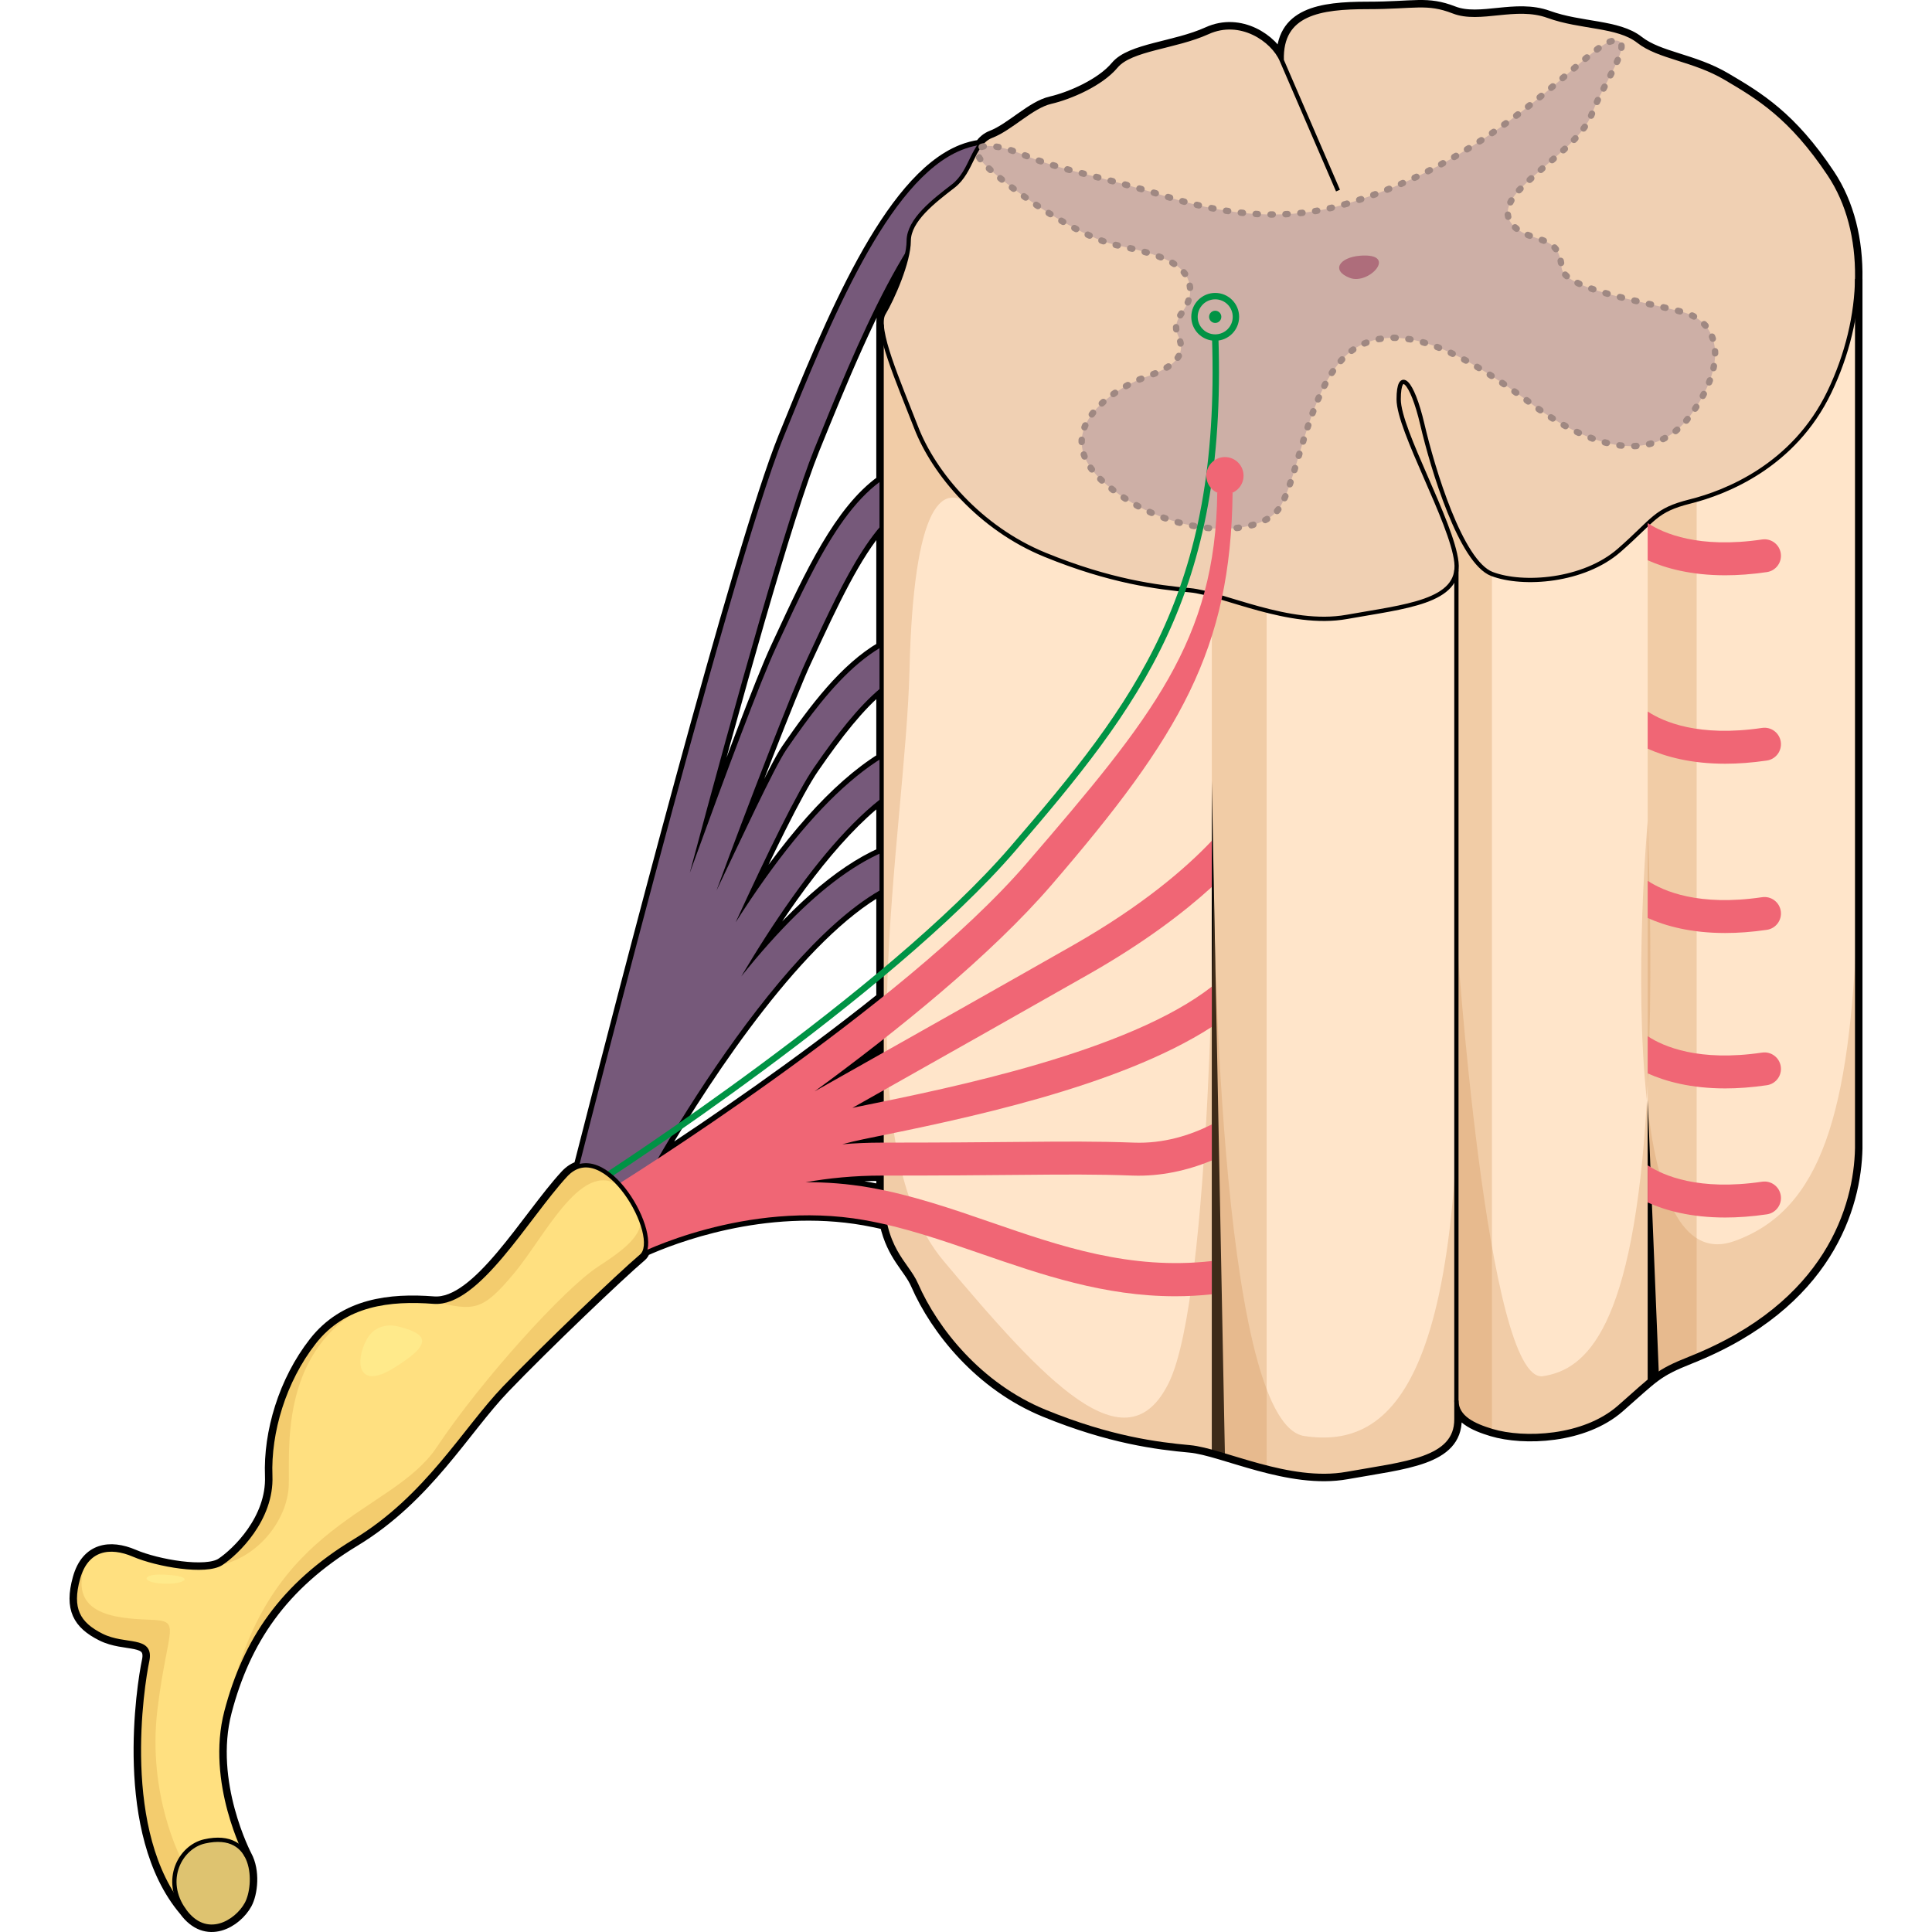
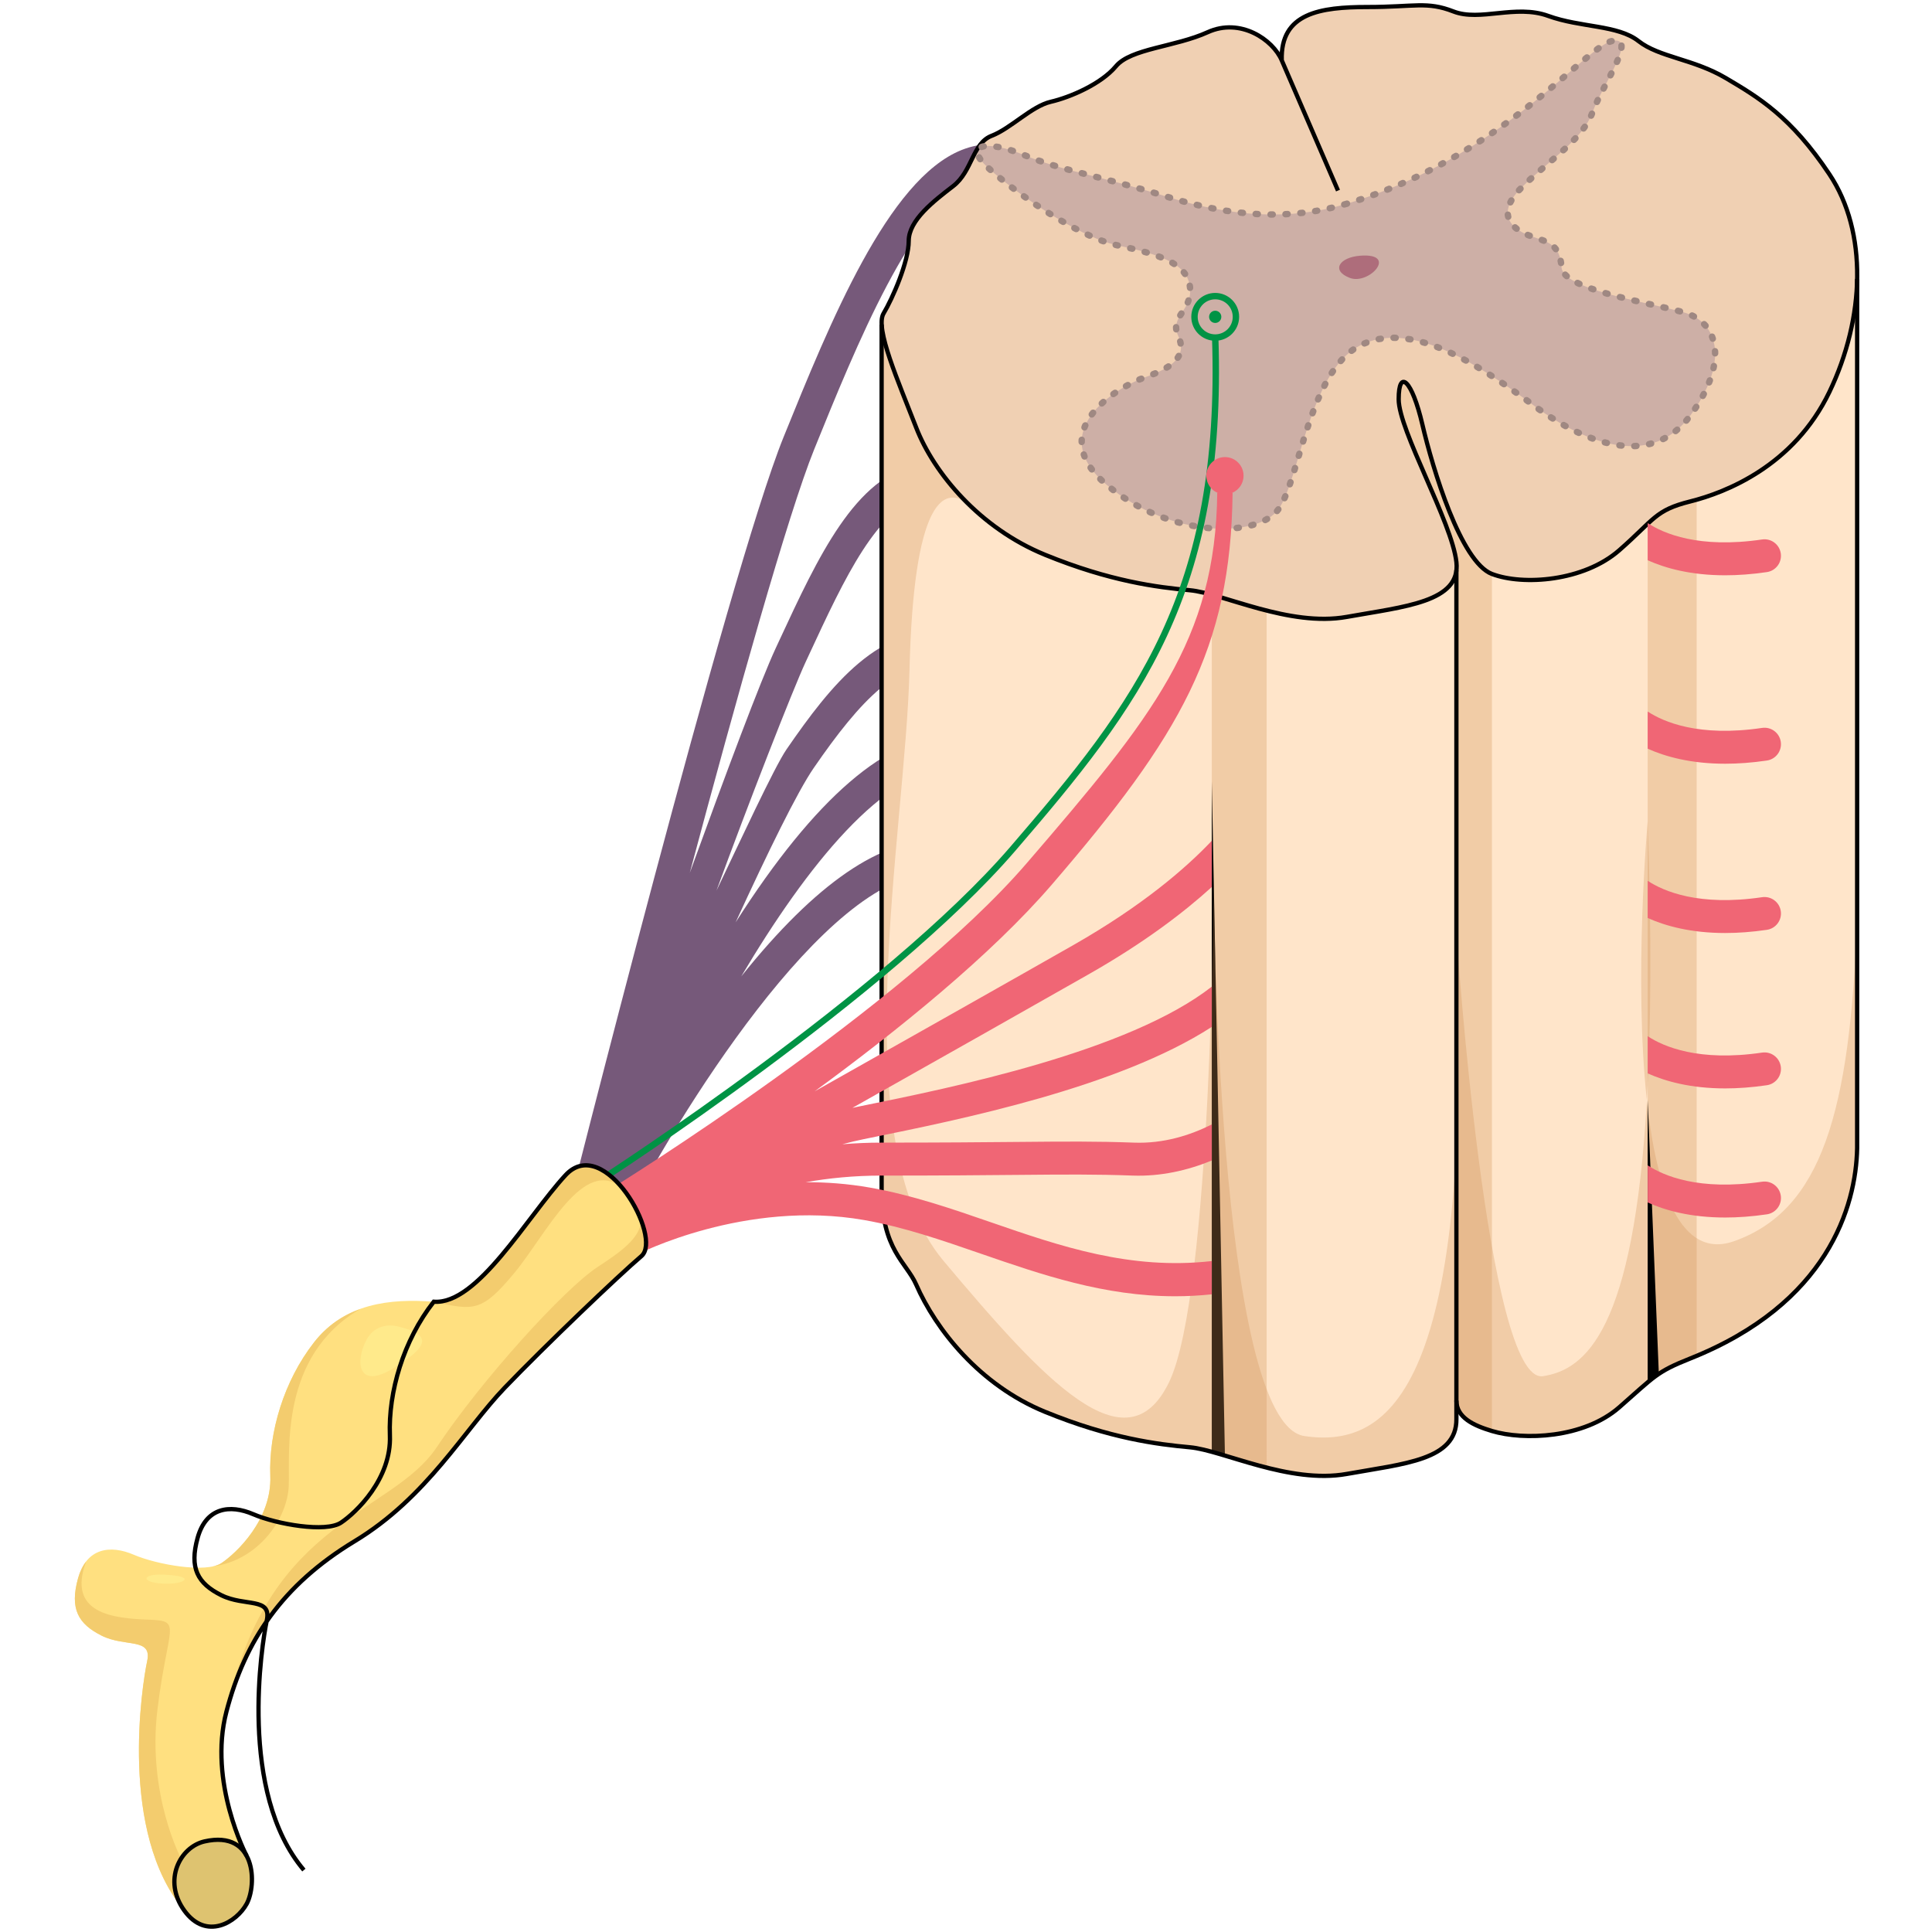
<svg xmlns="http://www.w3.org/2000/svg" version="1.1" id="Layer_1" width="800px" height="800px" viewBox="0 0 419.938 452.501" enable-background="new 0 0 419.938 452.501" xml:space="preserve">
  <g>
-     <path fill="none" stroke="#000000" stroke-width="2.5" stroke-linecap="round" stroke-linejoin="round" stroke-miterlimit="10" d="   M412.196,40.821c-9.014-13.521-16.641-18.029-24.27-22.536c-7.627-4.506-15.602-4.854-20.455-8.667s-13.521-3.121-21.148-5.894   c-7.627-2.773-15.947,1.387-22.188-1.04s-9.015-1.04-20.108-1.04c-11.095,0-20.455,1.387-20.105,12.482l13.175,30.51   c0,0-11.095-25.656-13.175-30.51s-9.709-10.054-17.336-6.587c-7.626,3.467-18.027,3.813-21.494,7.974s-10.747,7.281-15.255,8.321   c-4.507,1.04-9.362,6.239-13.868,7.974c-1.162,0.447-2.022,1.221-2.74,2.178c-1.428,0.206-2.857,0.574-4.284,1.144   c-17.251,6.892-30.802,40.338-41.69,67.211c-10.559,26.062-37.557,130.251-47.926,170.844c-1.094,0.322-2.164,0.977-3.174,2.074   c-9.086,9.875-20.611,30.416-30.846,29.625s-20.899,0.395-28.01,9.48c-7.11,9.084-10.666,21.141-10.271,31.309   c0.396,10.166-7.893,18.066-11.451,20.436c-3.558,2.371-15.015,0.395-20.544-1.975c-5.529-2.371-11.059-1.58-13.035,5.529   c-1.975,7.111,0,10.666,5.531,13.432c5.529,2.764,11.85,0.395,10.664,5.924c-1.186,5.531-6.715,40.289,8.689,58.461   c5.137,7.109,12.246,2.764,14.615-1.58c1.34-2.457,1.922-7.688-0.037-11.273l0,0c0,0-9.049-17.168-4.703-33.758   s13.035-29.625,30.021-39.895s25.677-26.07,35.155-35.945c9.48-9.875,26.861-26.465,31.995-30.811   c0.373-0.314,0.636-0.746,0.817-1.256c6.302-2.838,27.875-11.344,51.414-7.201c1.636,0.289,3.256,0.635,4.871,1.004   c1.686,7.436,5.518,10.094,7.256,14.074c4.614,10.561,14.907,23.576,30.162,29.816c15.256,6.24,26.352,7.627,33.978,8.32   s23.227,8.666,36.747,6.238c13.521-2.426,25.713-3.244,25.654-12.828v-4.369c0,4.045,4.13,5.883,8.322,7.145   c7.46,2.242,21.496,1.732,29.816-5.547c8.32-7.281,8.671-8.27,16.641-11.441c32.241-12.836,38.811-35.668,39.079-49.234V134.74   v-2.705V65.348h-0.007C418.844,56.29,416.784,47.702,412.196,40.821z M190.207,267.616c-3.186,0-6.253,0.139-9.208,0.381   c1.682-0.451,3.367-0.857,5.047-1.197l0.944-0.193c1.038-0.209,2.117-0.43,3.217-0.652   C190.207,266.503,190.207,267.06,190.207,267.616z M190.207,177.608c-10.71,6.679-22.14,19.511-34.19,38.413   c7.538-16.417,14.478-30.617,18.271-36.127c5.623-8.166,10.746-14.675,15.919-18.914   C190.207,166.926,190.207,172.452,190.207,177.608z M190.207,186.943c0,4.561,0,8.807,0,12.785   c-9.997,4.421-20.991,14.102-32.882,28.961C167.517,211.514,178.991,195.672,190.207,186.943z M190.207,151.521   c-8.606,5.023-15.673,14.4-22.279,23.994c-2.866,4.161-11.306,22.455-16.401,33.079c7.313-20.002,17.841-47,20.877-53.532   l0.863-1.859c5.504-11.858,10.805-23.273,16.94-30.246C190.207,133.383,190.207,142.863,190.207,151.521z M190.207,208.316   c0,9.882,0,18.021,0,25.381c-19.482,15.616-40.276,29.735-52.435,37.698C150.422,249.687,171.456,218.801,190.207,208.316z    M190.207,243.722c0,1.016,0,2.027,0,3.035c-5.257,2.965-10.545,5.947-15.684,8.844   C179.64,251.856,184.929,247.864,190.207,243.722z M185.454,259.04l-0.945,0.191c-0.381,0.078-0.762,0.168-1.143,0.248   c2.268-1.277,4.554-2.568,6.841-3.857c0,0.813,0,1.629,0,2.447C188.538,258.413,186.944,258.737,185.454,259.04z M174.411,105.241   c6.143-15.161,13.709-33.832,22-47.046c-0.697,4.967-3.906,12.14-5.752,15.218c-0.365,0.605-0.483,1.501-0.43,2.599l-0.022,0.001   c0,13.278,0,25.401,0,36.537c-9.837,7.021-16.735,21.868-23.944,37.401l-0.862,1.855c-3.565,7.674-11.599,29.134-20.132,52.641   C156.218,163.494,168.301,120.322,174.411,105.241z M187.497,278.155c-5.279-0.928-10.326-1.289-15.08-1.262   c5.406-0.957,11.348-1.555,17.79-1.555c0,1.057,0,2.127,0,3.225c0,0.043,0.001,0.08,0.001,0.121   C189.307,278.501,188.405,278.315,187.497,278.155z" />
    <g>
      <path fill="#76597A" d="M208.943,35.13c-17.251,6.892-30.802,40.338-41.69,67.211c-12.914,31.874-50.424,180.637-52.016,186.955    l14.904-4.037c11.586-22.629,46.822-80.59,72.064-80.59c0.314,0,0.632,0.01,0.944,0.028l0.452-7.71    c-13.274-0.793-28.809,9.875-46.277,31.703c15.369-25.895,33.646-48.783,49.568-48.783c0.115,0,0.236,0.001,0.354,0.003    l0.163-7.72c-0.167-0.003-0.335-0.005-0.503-0.005c-15.25,0-32.334,14.73-50.891,43.836c7.538-16.417,14.478-30.617,18.271-36.127    c11.035-16.027,20.15-25.688,31.469-24.282l0.945-7.665c-16.865-2.082-28.387,12.481-38.774,27.568    c-2.866,4.161-11.306,22.455-16.401,33.079c7.313-20.002,17.841-47,20.877-53.532l0.863-1.859    c8.284-17.848,16.109-34.707,27.01-36.898l-1.521-7.57c-14.736,2.962-23.362,21.544-32.492,41.217l-0.862,1.855    c-3.565,7.674-11.599,29.134-20.132,52.641c10.949-40.953,23.032-84.125,29.143-99.206c9.792-24.169,23.203-57.27,37.398-62.94    c2.77-1.105,5.445-1.047,8.176,0.193l3.188-7.033C218.493,33.34,213.704,33.229,208.943,35.13z" />
      <g>
        <path fill="#FFE5CA" d="M190.207,76.013c0,147.931,0,154.681,0,202.551c0,14.162,5.815,17.094,8.079,22.275     c4.614,10.561,14.907,23.576,30.162,29.816c15.256,6.24,26.352,7.627,33.978,8.32s23.227,8.666,36.747,6.238     c13.521-2.426,25.713-3.244,25.654-12.828v-4.369c0,4.045,4.13,5.883,8.322,7.145c7.46,2.242,21.496,1.732,29.816-5.547     c8.32-7.281,8.671-8.27,16.641-11.441c32.241-12.836,38.811-35.668,39.079-49.234V65.348L190.207,76.013z" />
        <path opacity="0.3" fill="#CF9053" d="M369.629,323.763c2.916-2.432,4.908-3.572,9.978-5.59c0.512-0.205,0.996-0.416,1.495-0.625     V111.414h-11.473V323.763z" />
        <path opacity="0.3" fill="#CF9053" d="M267.536,340.03c3.662,1.002,8.1,2.498,12.85,3.701V128.626h-12.85V340.03z" />
        <path opacity="0.3" fill="#CF9053" d="M324.827,122.514v1.418c-3.852-8.323-6.853-20.186-9.07-28.58     c-2.96-11.207-4.38-3.508-4.25,0c0.129,3.51,9.154,23.399,11.367,29.033c0.723,1.842,1.386,4.203,1.953,6.551v197.081     c0,4.045,4.13,5.883,8.322,7.145V132.828L324.827,122.514z" />
        <polygon points="267.536,340.03 267.536,182.99 270.614,340.921    " />
        <g opacity="0.3">
          <path fill="#CF9053" d="M369.629,192.322c0,0-3.299,36.709-0.192,65.444C370.409,240.778,370.573,219.359,369.629,192.322z" />
          <path fill="#CF9053" d="M418.686,134.74v-2.705C418.674,132.922,418.671,133.818,418.686,134.74z" />
          <path fill="#CF9053" d="M228.448,330.655c15.256,6.24,26.352,7.627,33.978,8.32s23.227,8.666,36.747,6.238      c13.521-2.426,25.713-3.244,25.654-12.828v-4.369c0,4.045,4.13,5.883,8.322,7.145c7.46,2.242,21.496,1.732,29.816-5.547      c8.32-7.281,8.671-8.27,16.641-11.441c32.241-12.836,38.811-35.668,39.079-49.234v-53.45      c-1.69,45.089-8.319,67.858-28.718,75.181c-12.668,4.547-18.28-12.084-20.531-32.902c-3.078,53.717-14.274,63.016-24.332,64.553      c-13.238,2.023-20.277-103.796-20.277-103.796c4.102,105.474-15.025,120.894-35.619,117.815s-21.217-130.042-21.217-130.042      s-0.455,96.849-10.474,117.466c-10.02,20.619-29.353-0.525-52.832-28.475c-23.479-27.947-8.88-100.023-7.95-138.378      s7.596-46.004,15.902-36.91V74.966l-22.431,1.047c0,147.931,0,154.681,0,202.551c0,14.162,5.815,17.094,8.079,22.275      C202.9,311.399,213.193,324.415,228.448,330.655z" />
        </g>
        <polygon points="369.626,323.763 369.626,257.573 372.249,321.956    " />
      </g>
      <path fill="#F0D0B3" d="M297.096,44.637c0,0-11.095-25.656-13.175-30.51s-9.709-10.054-17.336-6.587    c-7.626,3.467-18.027,3.813-21.494,7.974s-10.747,7.281-15.255,8.321c-4.507,1.04-9.362,6.239-13.868,7.974    c-4.507,1.733-4.507,8.321-9.014,11.788c-4.508,3.467-10.401,7.975-10.401,12.827c0,4.854-3.813,13.522-5.894,16.989    c-2.081,3.467,3.467,15.948,7.627,26.695s14.907,23.577,30.162,29.817c15.256,6.239,26.352,7.626,33.978,8.32    c7.626,0.693,23.227,8.666,36.747,6.238s26.694-3.467,25.654-12.828c-1.039-9.361-13.521-30.855-13.521-38.137    s3.12-4.506,5.548,5.895c2.427,10.4,9.014,32.243,16.295,35.017c7.279,2.772,21.496,1.733,29.816-5.548    c8.32-7.28,8.318-9.36,16.641-11.441c8.32-2.08,24.27-8.32,32.59-25.655s9.015-37.442,0-50.965    c-9.014-13.521-16.641-18.029-24.27-22.536c-7.627-4.506-15.602-4.854-20.455-8.667s-13.521-3.121-21.148-5.894    c-7.627-2.773-15.947,1.387-22.188-1.04s-9.015-1.04-20.108-1.04c-11.095,0-20.455,1.387-20.105,12.482" />
      <path fill="#CDAFA6" d="M299.029,47.756c-13.146,3.909-26.554,3.121-42.155-1.734c-15.601-4.854-24.258-5.992-33.282-9.707    c-9.024-3.717-14.216-2.427-8.668,2.773c5.547,5.2,20.804,16.296,30.511,18.375c9.706,2.08,16.293,4.16,16.986,9.707    s-4.854,6.936-2.772,11.441c2.08,4.506-0.694,7.281-7.628,9.708s-23.922,12.827-9.014,25.309s35.363,12.481,40.217,5.548    s7.102-31.896,18.805-38.137c11.705-6.242,27.306,3.813,40.828,13.867c13.521,10.055,28.082,14.215,36.75,2.428    c8.667-11.789,7.28-21.777-1.734-24.238c-9.014-2.459-28.082-5.367-28.428-10.5c-0.348-5.133-2.775-5.825-6.936-7.213    s-9.014-4.854-2.426-11.441c6.586-6.587,14.215-11.094,16.642-17.682c2.425-6.588,10.746-18.027,4.507-16.642    C354.991,11.005,335.17,37.008,299.029,47.756z" />
      <path fill="none" stroke="#000000" stroke-miterlimit="10" d="M297.096,44.637c0,0-11.095-25.656-13.175-30.51    s-9.709-10.054-17.336-6.587c-7.626,3.467-18.027,3.813-21.494,7.974s-10.747,7.281-15.255,8.321    c-4.507,1.04-9.362,6.239-13.868,7.974c-4.507,1.733-4.507,8.321-9.014,11.788c-4.508,3.467-10.401,7.975-10.401,12.827    c0,4.854-3.813,13.522-5.894,16.989c-2.081,3.467,3.467,15.948,7.627,26.695s14.907,23.577,30.162,29.817    c15.256,6.239,26.352,7.626,33.978,8.32c7.626,0.693,23.227,8.666,36.747,6.238s26.694-3.467,25.654-12.828    c-1.039-9.361-13.521-30.855-13.521-38.137s3.12-4.506,5.548,5.895c2.427,10.4,9.014,32.243,16.295,35.017    c7.279,2.772,21.496,1.733,29.816-5.548c8.32-7.28,8.318-9.36,16.641-11.441c8.32-2.08,24.27-8.32,32.59-25.655    s9.015-37.442,0-50.965c-9.014-13.521-16.641-18.029-24.27-22.536c-7.627-4.506-15.602-4.854-20.455-8.667    s-13.521-3.121-21.148-5.894c-7.627-2.773-15.947,1.387-22.188-1.04s-9.015-1.04-20.108-1.04    c-11.095,0-20.455,1.387-20.105,12.482" />
      <path fill="#AE6D7B" d="M302.292,59.889c-4.852,0.375-6.934,3.467-2.426,5.201C304.372,66.823,311.306,59.195,302.292,59.889z" />
      <g>
        <path fill="none" stroke="#9F8882" stroke-width="1.5" stroke-linecap="round" stroke-miterlimit="10" stroke-dasharray="0.499,2.994" d="     M299.029,47.756c-13.146,3.909-26.554,3.121-42.155-1.734c-15.601-4.854-24.258-5.992-33.282-9.707     c-9.024-3.717-14.216-2.427-8.668,2.773c5.547,5.2,20.804,16.296,30.511,18.375c9.706,2.08,16.293,4.16,16.986,9.707     s-4.854,6.936-2.772,11.441c2.08,4.506-0.694,7.281-7.628,9.708s-23.922,12.827-9.014,25.309s35.363,12.481,40.217,5.548     s7.102-31.896,18.805-38.137c11.705-6.242,27.306,3.813,40.828,13.867c13.521,10.055,28.082,14.215,36.75,2.428     c8.667-11.789,7.28-21.777-1.734-24.238c-9.014-2.459-28.082-5.367-28.428-10.5c-0.348-5.133-2.775-5.825-6.936-7.213     s-9.014-4.854-2.426-11.441c6.586-6.587,14.215-11.094,16.642-17.682c2.425-6.588,10.746-18.027,4.507-16.642     C354.991,11.005,335.17,37.008,299.029,47.756z" />
      </g>
      <path fill="none" stroke="#000000" stroke-miterlimit="10" d="M324.827,133.551v198.835c0.059,9.584-12.134,10.402-25.654,12.828    c-13.521,2.428-29.121-5.545-36.747-6.238s-18.722-2.08-33.978-8.32c-15.255-6.24-25.548-19.256-30.162-29.816    c-2.264-5.182-8.079-8.113-8.079-22.275c0-47.87,0-54.62,0-202.551" />
      <path fill="none" stroke="#000000" stroke-miterlimit="10" d="M418.686,65.348v203.591c-0.269,13.566-6.838,36.398-39.079,49.234    c-7.97,3.172-8.32,4.16-16.641,11.441c-8.32,7.279-22.356,7.789-29.816,5.547c-4.192-1.262-8.322-3.1-8.322-7.145" />
      <path fill="#F06675" d="M400.803,129.611c-0.31-2.109-2.267-3.571-4.382-3.259c-14.826,2.183-23.088-1.403-26.792-3.839v8.707    c4.214,1.888,10.16,3.52,18.149,3.52c2.967,0,6.219-0.226,9.766-0.747C399.653,133.684,401.112,131.721,400.803,129.611z" />
      <path fill="#F06675" d="M400.803,173.747c-0.31-2.109-2.267-3.571-4.382-3.259c-14.826,2.183-23.088-1.402-26.792-3.84v8.708    c4.214,1.888,10.16,3.519,18.149,3.519c2.967,0,6.219-0.225,9.766-0.746C399.653,177.818,401.112,175.856,400.803,173.747z" />
      <path fill="#F06675" d="M400.803,280.03c-0.31-2.109-2.267-3.57-4.382-3.258c-14.826,2.182-23.088-1.402-26.792-3.84v8.707    c4.214,1.889,10.16,3.52,18.149,3.52c2.967,0,6.219-0.225,9.766-0.746C399.653,284.103,401.112,282.14,400.803,280.03z" />
      <path fill="#F06675" d="M400.803,213.396c-0.31-2.109-2.267-3.571-4.382-3.259c-14.826,2.183-23.088-1.402-26.792-3.84v8.708    c4.214,1.888,10.16,3.519,18.149,3.519c2.967,0,6.219-0.225,9.766-0.746C399.653,217.467,401.112,215.505,400.803,213.396z" />
      <path fill="#F06675" d="M400.803,249.792c-0.31-2.109-2.267-3.572-4.382-3.26c-14.826,2.184-23.088-1.402-26.792-3.84v8.709    c4.214,1.887,10.16,3.52,18.149,3.52c2.967,0,6.219-0.227,9.766-0.748C399.653,253.862,401.112,251.901,400.803,249.792z" />
      <g>
        <path fill="none" stroke="#009345" stroke-width="1.5" stroke-miterlimit="10" d="M268.339,79.062     c1.989,59.861-18.068,85.671-47.428,119.769c-29.283,34.01-95.26,76.731-95.916,77.138" />
        <circle fill="none" stroke="#009345" stroke-width="1.5" stroke-miterlimit="10" cx="268.338" cy="74.208" r="4.853" />
        <circle fill="#009345" cx="268.338" cy="74.208" r="1.432" />
      </g>
      <path fill="#F06675" d="M268.817,115.387c-0.387,34.527-15.236,52.654-44.596,86.752c-29.283,34.01-96.363,75.628-97.02,76.034    l5.697,15.668c0.214-0.127,25.355-12.99,53.26-8.08c9.193,1.617,17.982,4.654,27.286,7.867c14.268,4.928,28.874,9.975,45.54,9.973    c2.787,0,5.639-0.148,8.551-0.455v-7.789c-19.118,2.176-35.57-3.502-51.568-9.027c-9.18-3.172-18.674-6.449-28.471-8.174    c-5.279-0.928-10.326-1.289-15.08-1.262c5.406-0.957,11.348-1.555,17.79-1.555c14.032,0,23.839-0.09,31.718-0.162    c11.414-0.102,18.307-0.166,27.092,0.16c6.545,0.23,12.846-1.197,18.52-3.533v-8.445c-5.043,2.533-11.287,4.525-18.233,4.26    c-8.966-0.33-15.923-0.268-27.448-0.162c-7.863,0.072-17.649,0.16-31.647,0.16c-3.186,0-6.253,0.139-9.208,0.381    c1.682-0.451,3.367-0.857,5.047-1.197l0.944-0.193c21.883-4.441,58.547-11.889,80.546-26.098v-9.426    c-19.541,15.25-60.717,23.62-82.082,27.958l-0.945,0.191c-0.381,0.078-0.762,0.168-1.143,0.248    c21.06-11.873,43.596-24.6,55.568-31.424c12.677-7.226,21.918-14.232,28.602-20.309v-10.825    c-6.259,6.602-16.42,15.3-32.426,24.425c-12.926,7.368-38.182,21.625-60.587,34.255c19.396-14.2,41.303-31.874,55.55-48.421    c30.013-34.857,41.925-55.082,42.336-91.793" />
      <circle fill="#F06675" cx="270.614" cy="111.415" r="4.361" />
      <g>
        <g>
          <g>
            <path fill="#FFE080" d="M41.46,434.626c0,0-9.049-17.168-4.703-33.758s13.035-29.625,30.021-39.895s25.677-26.07,35.155-35.945       c9.48-9.875,26.861-26.465,31.995-30.811c5.134-4.344-8.689-28.834-17.774-18.959c-9.086,9.875-20.611,30.416-30.846,29.625       s-20.899,0.395-28.01,9.48c-7.11,9.084-10.666,21.141-10.271,31.309c0.396,10.166-7.893,18.066-11.451,20.436       c-3.558,2.371-15.015,0.395-20.544-1.975c-5.529-2.371-11.059-1.58-13.035,5.529c-1.975,7.111,0,10.666,5.531,13.432       c5.529,2.764,11.85,0.395,10.664,5.924c-1.186,5.531-6.715,40.289,8.689,58.461" />
            <g>
              <path fill="#F3CC6E" d="M133.89,285.856c-0.195,4.174-5.06,7.523-10.184,10.875c-7.839,5.125-27.216,26.488-37.688,42.211        c-10.474,15.721-39.216,17.018-48.704,59.916c-0.008,0.039-0.012,0.076-0.021,0.115c4.506-15.688,13.154-28.125,29.485-38        c16.985-10.27,25.677-26.07,35.155-35.945c9.48-9.875,26.861-26.465,31.995-30.811        C135.54,292.854,135.281,289.505,133.89,285.856z" />
              <path fill="#F3CC6E" d="M26.882,447.479l1.883-1.66l-2.63-10.51c0,0-7.958-14.959-5.546-34.859s6.03-20.805-2.109-21.105        c-8.133-0.301-19.176-1.365-14.584-13.619c-0.79,1.008-1.441,2.297-1.898,3.938c-1.975,7.111,0,10.666,5.531,13.432        c5.529,2.764,11.85,0.395,10.664,5.924C17.007,394.55,11.478,429.308,26.882,447.479z" />
              <path fill="#F3CC6E" d="M33.643,366.858c10.466-1.383,17.401-11.031,17.702-18.871c0.301-7.838-2.277-30.395,16.781-41.424        c-4.055,1.455-7.771,3.895-10.828,7.801c-7.11,9.084-10.666,21.141-10.271,31.309c0.396,10.166-7.893,18.066-11.451,20.436        c-0.512,0.342-1.202,0.582-2.001,0.756C33.599,366.862,33.62,366.862,33.643,366.858z" />
              <path fill="#F3CC6E" d="M85.308,304.884c9.453,2.098,11.263,2.4,18.801-6.646c7.537-9.045,16.334-27.895,25.504-19.826h0.002        c-3.902-4.857-9.203-7.781-13.461-3.152C107.067,285.134,95.542,305.675,85.308,304.884z" />
            </g>
            <path fill="#FFEA8B" d="M77.423,310.804c0,0-5.262-1.885-7.893,3.064c-2.633,4.947-2.106,11.783,6.313,6.6       C84.263,315.282,84.79,312.688,77.423,310.804z" />
            <path fill="#FFEA8B" d="M21.798,368.794c-4.858-0.174-5.125,1.809,0,2.109C26.923,371.206,30.241,369.095,21.798,368.794z" />
          </g>
          <path fill="#DEC370" d="M31.622,431.284c-5.688,1.285-9.875,9.084-4.74,16.195c5.137,7.109,12.246,2.764,14.615-1.58      C43.868,441.554,43.868,428.521,31.622,431.284z" />
        </g>
        <path fill="none" stroke="#000000" stroke-miterlimit="10" d="M31.622,431.284c-5.688,1.285-9.875,9.084-4.74,16.195     c5.137,7.109,12.246,2.764,14.615-1.58C43.868,441.554,43.868,428.521,31.622,431.284z" />
-         <path fill="none" stroke="#000000" stroke-miterlimit="10" d="M41.46,434.626c0,0-9.049-17.168-4.703-33.758     s13.035-29.625,30.021-39.895s25.677-26.07,35.155-35.945c9.48-9.875,26.861-26.465,31.995-30.811     c5.134-4.344-8.689-28.834-17.774-18.959c-9.086,9.875-20.611,30.416-30.846,29.625s-20.899,0.395-28.01,9.48     c-7.11,9.084-10.666,21.141-10.271,31.309c0.396,10.166-7.893,18.066-11.451,20.436c-3.558,2.371-15.015,0.395-20.544-1.975     c-5.529-2.371-11.059-1.58-13.035,5.529c-1.975,7.111,0,10.666,5.531,13.432c5.529,2.764,11.85,0.395,10.664,5.924     c-1.186,5.531-6.715,40.289,8.689,58.461" />
+         <path fill="none" stroke="#000000" stroke-miterlimit="10" d="M41.46,434.626c0,0-9.049-17.168-4.703-33.758     s13.035-29.625,30.021-39.895s25.677-26.07,35.155-35.945c9.48-9.875,26.861-26.465,31.995-30.811     c5.134-4.344-8.689-28.834-17.774-18.959c-9.086,9.875-20.611,30.416-30.846,29.625c-7.11,9.084-10.666,21.141-10.271,31.309c0.396,10.166-7.893,18.066-11.451,20.436c-3.558,2.371-15.015,0.395-20.544-1.975     c-5.529-2.371-11.059-1.58-13.035,5.529c-1.975,7.111,0,10.666,5.531,13.432c5.529,2.764,11.85,0.395,10.664,5.924     c-1.186,5.531-6.715,40.289,8.689,58.461" />
      </g>
    </g>
  </g>
</svg>